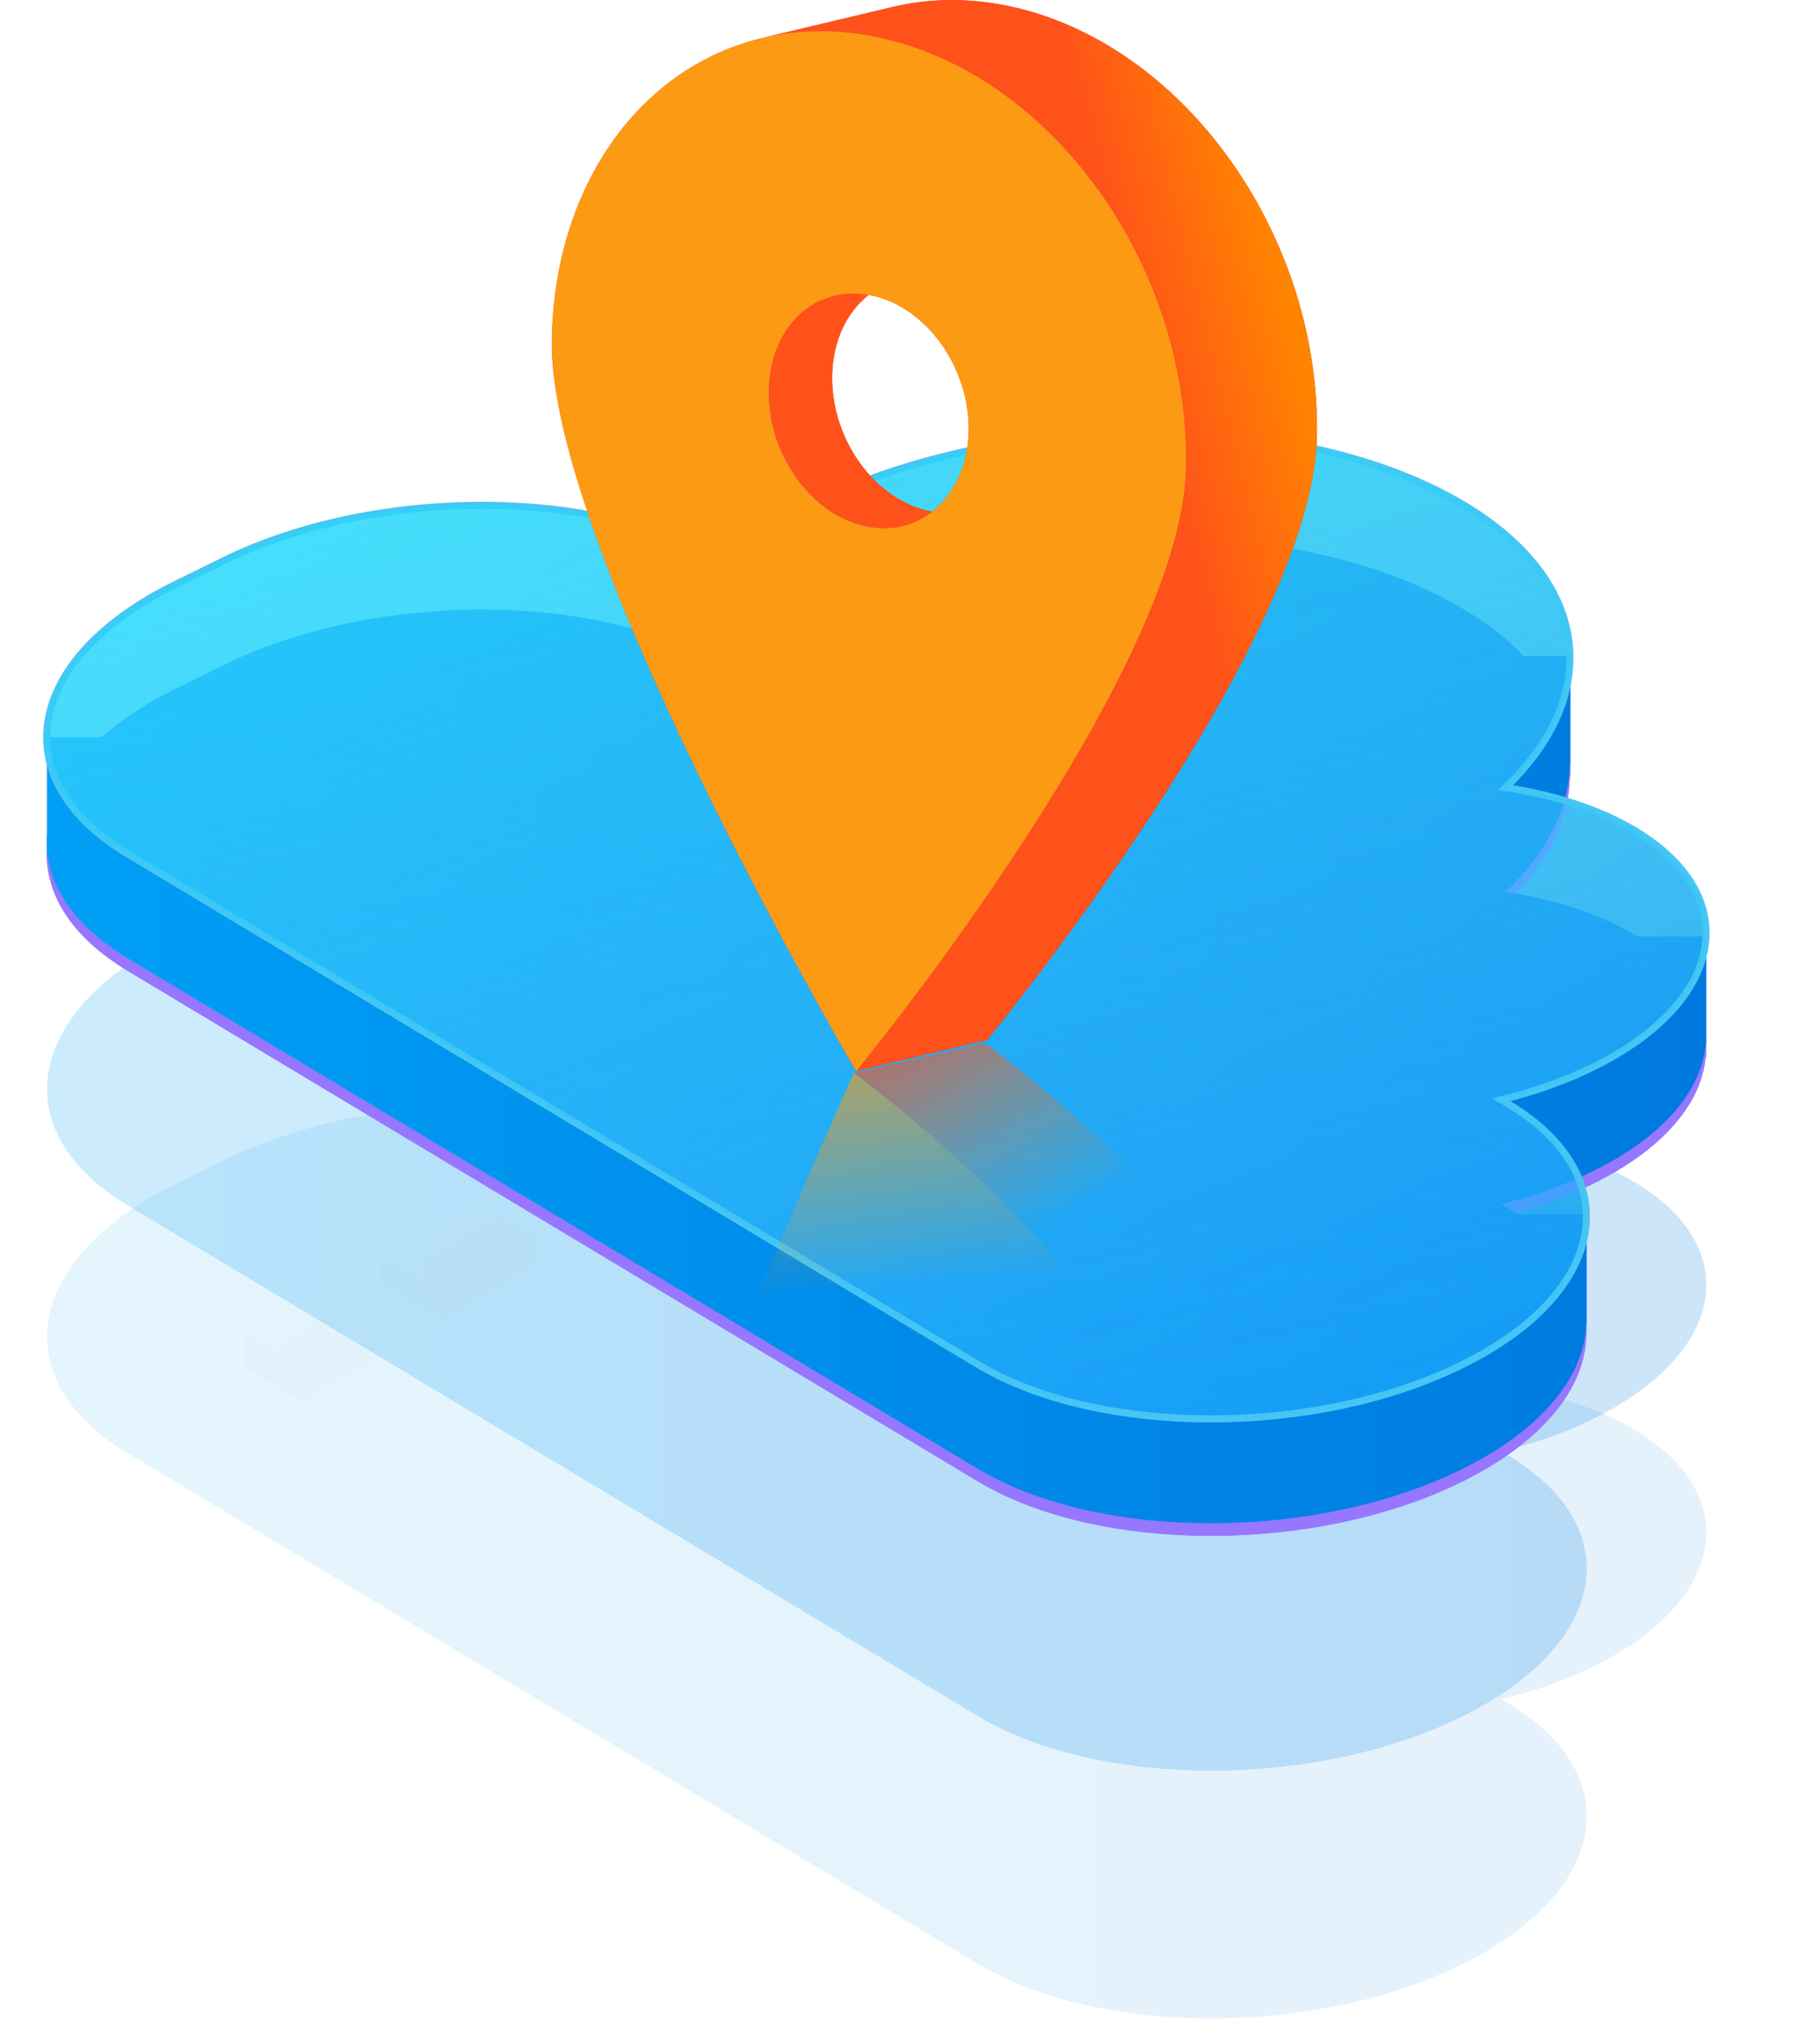
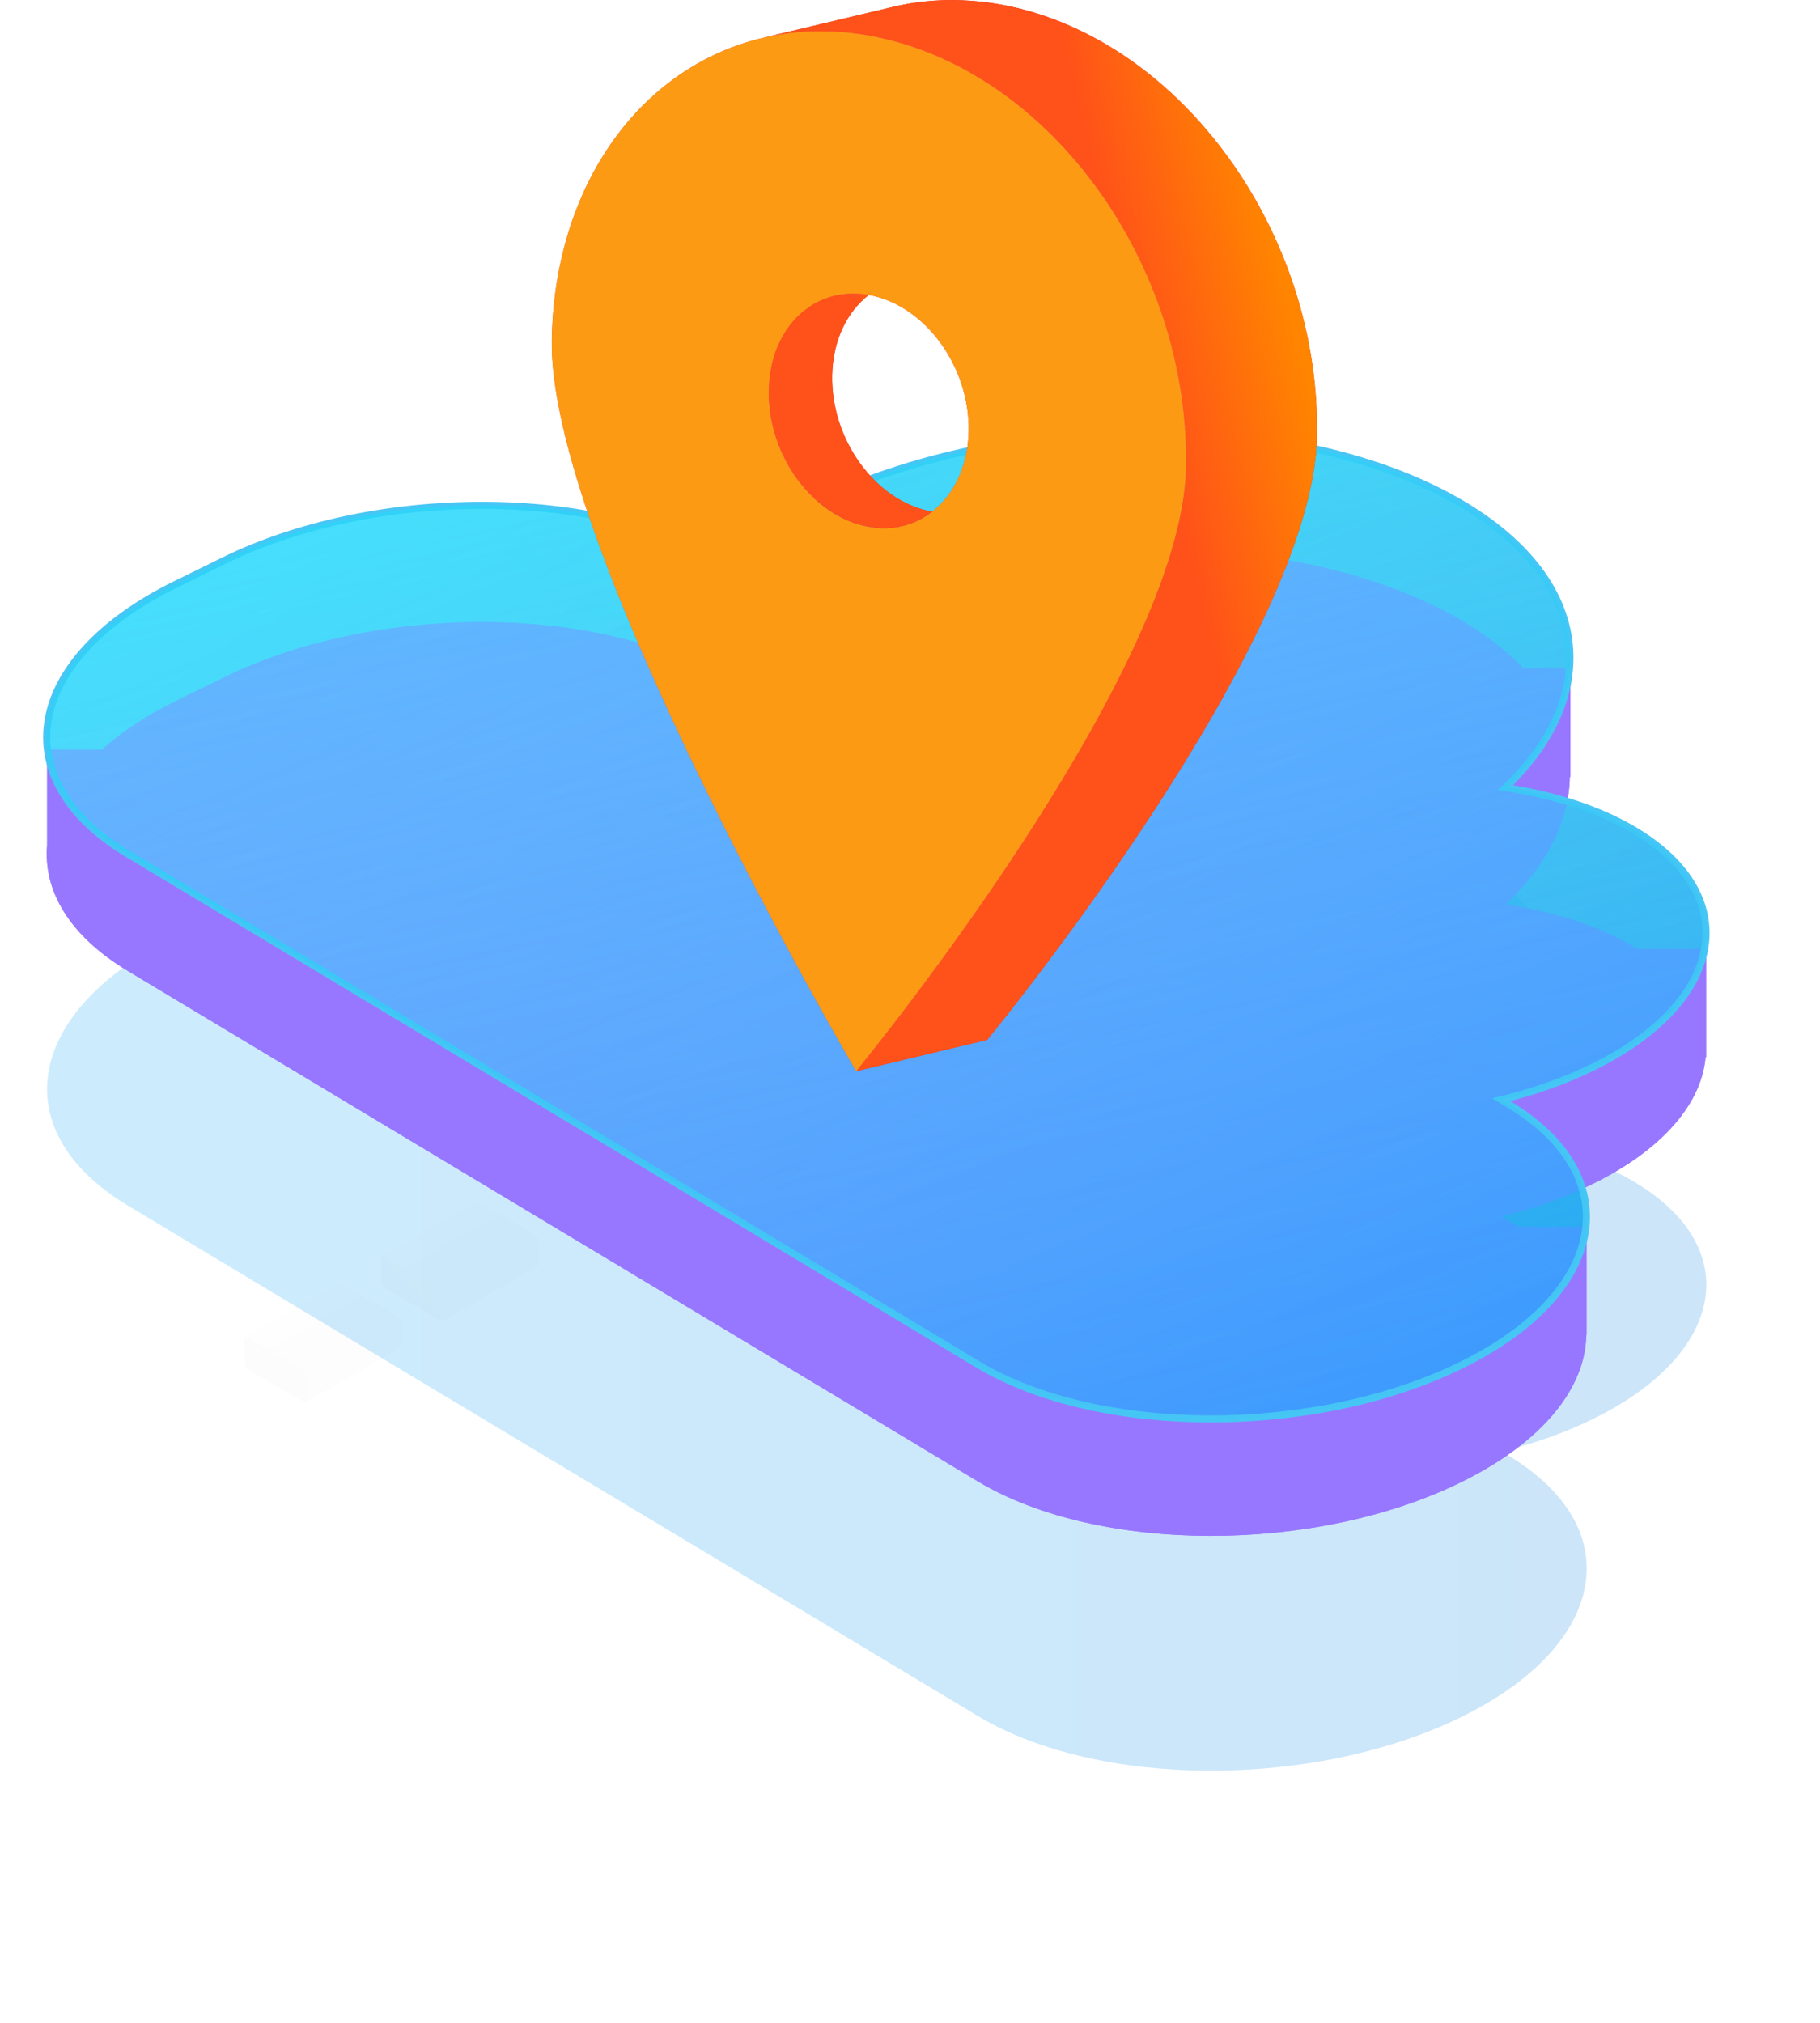
<svg xmlns="http://www.w3.org/2000/svg" width="198" height="220" viewBox="0 0 198 220" fill="none">
  <g clip-path="url(#clip0_6037_6)">
    <g clip-path="url(#clip1_6037_6)">
-       <path d="M164.093 185.242L163.357 184.801C166.899 183.939 170.272 182.762 173.341 181.249C187.727 174.177 189.777 162.68 177.933 155.565C174.055 153.232 169.158 151.667 163.83 150.857C174.308 140.821 173.183 128.474 159.311 120.151C141.594 109.516 109.794 109.463 88.282 120.035C84.446 121.916 81.21 124.018 78.561 126.256C65.037 118.154 40.793 118.122 24.388 126.183L19.145 128.757C2.73 136.828 0.386 149.943 13.911 158.056L49.809 179.61L70.701 192.147L106.41 213.585C119.525 221.456 143.075 221.498 158.996 213.669C174.938 205.85 177.208 193.113 164.093 185.242Z" fill="url(#paint0_linear_6037_6)" fill-opacity="0.1" />
      <path d="M164.093 158.301L163.357 157.86C166.899 156.998 170.272 155.821 173.341 154.308C187.727 147.236 189.777 135.739 177.933 128.624C174.055 126.291 169.158 124.726 163.83 123.916C174.308 113.881 173.183 101.533 159.311 93.21C141.594 82.575 109.794 82.522 88.282 93.094C84.446 94.975 81.21 97.077 78.561 99.315C65.037 91.213 40.793 91.181 24.388 99.242L19.145 101.816C2.73 109.887 0.386 123.002 13.911 131.115L49.809 152.669L70.701 165.206L106.41 186.644C119.525 194.515 143.075 194.557 158.996 186.728C174.938 178.909 177.208 166.173 164.093 158.301Z" fill="url(#paint1_linear_6037_6)" fill-opacity="0.2" />
      <path opacity="0.65" d="M164.063 120.045L163.327 119.604C166.869 118.742 170.242 117.565 173.311 116.051C187.699 108.978 189.748 97.481 177.904 90.366C174.026 88.033 169.128 86.467 163.8 85.657C174.278 75.621 173.154 63.272 159.281 54.948C141.562 44.313 109.759 44.26 88.246 54.833C84.41 56.714 81.173 58.816 78.525 61.054C64.999 52.952 40.753 52.92 24.348 60.981L19.104 63.556C2.688 71.627 0.344 84.743 13.87 92.857L49.771 114.412L70.664 126.95L106.375 148.389C119.491 156.261 143.043 156.303 158.966 148.474C174.909 140.654 177.179 127.917 164.063 120.045Z" fill="url(#paint2_linear_6037_6)" />
      <path d="M185.631 103.221H178.127C178.054 103.168 177.98 103.126 177.896 103.074C174.018 100.74 169.12 99.174 163.792 98.365C168.353 94.004 170.707 89.201 170.781 84.482H170.844V72.722H165.757C164.044 70.914 161.89 69.212 159.283 67.656C141.564 57.02 109.762 56.968 88.249 67.54C84.413 69.422 81.176 71.524 78.528 73.762C65.002 65.659 40.756 65.628 24.35 73.689L19.106 76.263C15.869 77.85 13.189 79.637 11.066 81.55H5.128V91.923C4.697 96.883 7.546 101.77 13.872 105.575L49.773 127.13L70.666 139.668L106.378 161.108C119.494 168.979 143.046 169.021 158.968 161.192C167.849 156.83 172.484 150.934 172.568 145.207H172.599V133.436H165.137C164.79 133.205 164.423 132.973 164.044 132.742L163.309 132.301C166.85 131.439 170.224 130.262 173.293 128.749C180.975 124.976 185.137 119.931 185.547 114.97H185.61V103.221H185.631Z" fill="#9777FF" />
      <path d="M185.631 103.221H178.127C178.054 103.168 177.98 103.126 177.896 103.074C174.018 100.74 169.12 99.174 163.792 98.365C168.353 94.004 170.707 89.201 170.781 84.482H170.844V72.722H165.757C164.044 70.914 161.89 69.212 159.283 67.656C141.564 57.02 109.762 56.968 88.249 67.54C84.413 69.422 81.176 71.524 78.528 73.762C65.002 65.659 40.756 65.628 24.35 73.689L19.106 76.263C15.869 77.85 13.189 79.637 11.066 81.55H5.128V91.923C4.697 96.883 7.546 101.77 13.872 105.575L49.773 127.13L70.666 139.668L106.378 161.108C119.494 168.979 143.046 169.021 158.968 161.192C167.849 156.83 172.484 150.934 172.568 145.207H172.599V133.436H165.137C164.79 133.205 164.423 132.973 164.044 132.742L163.309 132.301C166.85 131.439 170.224 130.262 173.293 128.749C180.975 124.976 185.137 119.931 185.547 114.97H185.61V103.221H185.631Z" fill="#9777FF" />
-       <path d="M185.631 101.854H178.127C178.054 101.801 177.98 101.759 177.896 101.707C174.018 99.374 169.12 97.808 163.792 96.999C168.353 92.637 170.707 87.834 170.781 83.115H170.844V71.355H165.757C164.044 69.547 161.89 67.845 159.283 66.29C141.564 55.654 109.762 55.601 88.249 66.174C84.413 68.055 81.176 70.157 78.528 72.396C65.002 64.293 40.756 64.261 24.35 72.322L19.106 74.897C15.869 76.484 13.189 78.27 11.066 80.183H5.128V90.556C4.697 95.517 7.546 100.404 13.872 104.208L49.773 125.763L70.666 138.301L106.378 159.741C119.494 167.613 143.046 167.655 158.968 159.825C167.849 155.464 172.484 149.568 172.568 143.84H172.599V132.069H165.137C164.79 131.838 164.423 131.607 164.044 131.376L163.309 130.934C166.85 130.072 170.224 128.895 173.293 127.382C180.975 123.609 185.137 118.564 185.547 113.604H185.61V101.854H185.631Z" fill="url(#paint3_linear_6037_6)" />
      <path d="M164.063 120.045L163.327 119.604C166.869 118.742 170.242 117.565 173.311 116.051C187.699 108.978 189.748 97.481 177.904 90.366C174.026 88.033 169.128 86.467 163.8 85.657C174.278 75.621 173.154 63.272 159.281 54.948C141.562 44.313 109.759 44.26 88.246 54.833C84.41 56.714 81.173 58.816 78.525 61.054C64.999 52.952 40.753 52.92 24.348 60.981L19.104 63.556C2.688 71.627 0.344 84.743 13.87 92.857L49.771 114.412L70.664 126.95L106.375 148.389C119.491 156.261 143.043 156.303 158.966 148.474C174.909 140.654 177.179 127.917 164.063 120.045Z" fill="url(#paint4_linear_6037_6)" fill-opacity="0.73" stroke="#46C6F4" stroke-width="0.768" stroke-miterlimit="10" />
      <path d="M164.063 120.045L163.327 119.604C166.869 118.742 170.242 117.565 173.311 116.051C187.699 108.978 189.748 97.481 177.904 90.366C174.026 88.033 169.128 86.467 163.8 85.657C174.278 75.621 173.154 63.272 159.281 54.948C141.562 44.313 109.759 44.26 88.246 54.833C84.41 56.714 81.173 58.816 78.525 61.054C64.999 52.952 40.753 52.92 24.348 60.981L19.104 63.556C2.688 71.627 0.344 84.743 13.87 92.857L49.771 114.412L70.664 126.95L106.375 148.389C119.491 156.261 143.043 156.303 158.966 148.474C174.909 140.654 177.179 127.917 164.063 120.045Z" fill="url(#paint5_linear_6037_6)" fill-opacity="0.66" />
      <g opacity="0.15">
        <path opacity="0.15" d="M51.776 130.752C51.894 130.682 52.035 130.705 52.223 130.799L58.011 134.14C58.34 134.328 58.599 134.728 58.599 135.058V137.434C58.599 137.575 58.552 137.669 58.458 137.716L48.295 143.621L41.59 136.657L51.776 130.752Z" fill="url(#paint6_linear_6037_6)" />
        <path opacity="0.15" d="M42.033 140.234L47.821 143.574C48.15 143.763 48.409 143.645 48.409 143.339V140.963C48.409 140.634 48.15 140.234 47.821 140.046L42.033 136.705C41.704 136.517 41.445 136.634 41.445 136.94V139.316C41.469 139.622 41.728 140.046 42.033 140.234Z" fill="#9A9FA0" />
      </g>
      <g opacity="0.15">
        <path opacity="0.15" d="M36.862 139.623C36.98 139.552 37.121 139.576 37.309 139.67L43.096 143.01C43.426 143.199 43.685 143.599 43.685 143.928V146.304C43.685 146.445 43.638 146.539 43.544 146.586L33.38 152.444L26.676 145.481L36.862 139.623Z" fill="url(#paint7_linear_6037_6)" />
        <path opacity="0.15" d="M27.146 149.08L32.933 152.421C33.262 152.609 33.521 152.491 33.521 152.185V149.809C33.521 149.48 33.262 149.08 32.933 148.892L27.146 145.528C26.816 145.339 26.558 145.457 26.558 145.763V148.139C26.558 148.492 26.816 148.892 27.146 149.08Z" fill="#9A9FA0" />
      </g>
    </g>
    <g clip-path="url(#clip2_6037_6)">
      <path d="M95.288 4.013C90.937 3.135 86.752 3.221 82.887 4.141L97.138 0.75C101.003 -0.17 105.188 -0.256 109.539 0.621C128.592 4.483 143.685 25.452 143.27 47.459C142.855 69.477 109.172 110.912 107.393 113.095L93.142 116.497C94.921 114.314 128.604 72.879 129.019 50.861C129.434 28.855 114.341 7.875 95.288 4.023V4.013Z" fill="#E53027" />
      <path d="M95.288 4.013C90.937 3.135 86.752 3.221 82.887 4.141L97.138 0.75C101.003 -0.17 105.188 -0.256 109.539 0.621C128.592 4.483 143.685 25.452 143.27 47.459C142.855 69.477 109.172 110.912 107.393 113.095L93.142 116.497C94.921 114.314 128.604 72.879 129.019 50.861C129.434 28.855 114.341 7.875 95.288 4.023V4.013Z" fill="url(#paint8_linear_6037_6)" />
      <path d="M95.29 4.012C76.238 0.161 60.457 14.882 60.03 36.889C59.615 58.906 91.461 113.608 93.145 116.496C94.923 114.314 128.606 72.878 129.021 50.861C129.436 28.854 114.343 7.874 95.29 4.023V4.012ZM94.271 57.248C88.26 56.028 83.505 49.417 83.636 42.484C83.766 35.541 88.746 30.908 94.745 32.117C100.744 33.337 105.51 39.948 105.38 46.881C105.25 53.824 100.27 58.457 94.271 57.248Z" fill="#E84941" />
      <path d="M95.29 4.012C76.238 0.161 60.457 14.882 60.03 36.889C59.615 58.906 91.461 113.608 93.145 116.496C94.923 114.314 128.606 72.878 129.021 50.861C129.436 28.854 114.343 7.874 95.29 4.023V4.012ZM94.271 57.248C88.26 56.028 83.505 49.417 83.636 42.484C83.766 35.541 88.746 30.908 94.745 32.117C100.744 33.337 105.51 39.948 105.38 46.881C105.25 53.824 100.27 58.457 94.271 57.248Z" fill="#FD9A13" />
      <path d="M95.216 57.398C95.216 57.398 95.275 57.398 95.311 57.408C95.607 57.441 95.904 57.451 96.188 57.441C96.236 57.441 96.283 57.441 96.319 57.441C96.603 57.441 96.888 57.419 97.16 57.387C97.208 57.387 97.255 57.376 97.303 57.366C97.576 57.334 97.848 57.28 98.121 57.216C99.33 56.938 100.445 56.392 101.417 55.632C101.334 55.622 101.251 55.611 101.168 55.6C95.157 54.381 90.403 47.769 90.533 40.836C90.604 37.028 92.145 33.914 94.505 32.085C93.189 31.85 91.92 31.903 90.734 32.192C90.533 32.245 90.331 32.299 90.142 32.363C90.106 32.374 90.071 32.385 90.047 32.395C89.833 32.47 89.62 32.556 89.407 32.641C89.359 32.663 89.312 32.684 89.264 32.706C89.063 32.791 88.873 32.887 88.683 32.994C88.671 32.994 88.648 33.016 88.636 33.016C88.434 33.133 88.245 33.251 88.055 33.38C88.008 33.412 87.96 33.444 87.925 33.476C87.735 33.615 87.545 33.754 87.367 33.893C87.367 33.893 87.356 33.904 87.344 33.914C87.166 34.064 87 34.214 86.834 34.374C86.798 34.417 86.751 34.449 86.715 34.492C86.549 34.663 86.395 34.835 86.241 35.016C86.217 35.038 86.206 35.059 86.182 35.091C86.04 35.252 85.909 35.434 85.779 35.605C85.743 35.648 85.719 35.69 85.684 35.733C85.541 35.926 85.411 36.129 85.293 36.343C85.269 36.386 85.245 36.418 85.221 36.461C85.115 36.643 85.008 36.835 84.913 37.038C84.889 37.081 84.866 37.124 84.842 37.178C84.735 37.402 84.629 37.627 84.534 37.862C84.51 37.916 84.498 37.969 84.475 38.012C84.391 38.226 84.32 38.44 84.249 38.665C84.237 38.707 84.225 38.75 84.214 38.793C84.131 39.039 84.071 39.296 84 39.563C83.988 39.627 83.977 39.681 83.965 39.745C83.905 39.991 83.858 40.237 83.822 40.483C83.822 40.516 83.822 40.537 83.811 40.569C83.763 40.847 83.739 41.125 83.704 41.403C83.704 41.468 83.692 41.542 83.692 41.607C83.668 41.896 83.656 42.184 83.644 42.484C83.644 42.698 83.644 42.923 83.644 43.137C83.644 43.351 83.656 43.565 83.68 43.779C83.751 44.848 83.941 45.907 84.225 46.935C84.51 47.962 84.901 48.946 85.376 49.877C85.565 50.251 85.767 50.615 85.98 50.968C86.3 51.503 86.656 52.016 87.035 52.498C87.664 53.3 88.363 54.038 89.134 54.68C89.893 55.322 90.711 55.868 91.576 56.296C92.442 56.734 93.343 57.055 94.291 57.237C94.611 57.301 94.932 57.344 95.24 57.376L95.216 57.398Z" fill="#E53027" />
      <path d="M95.216 57.398C95.216 57.398 95.275 57.398 95.311 57.408C95.607 57.441 95.904 57.451 96.188 57.441C96.236 57.441 96.283 57.441 96.319 57.441C96.603 57.441 96.888 57.419 97.16 57.387C97.208 57.387 97.255 57.376 97.303 57.366C97.576 57.334 97.848 57.28 98.121 57.216C99.33 56.938 100.445 56.392 101.417 55.632C101.334 55.622 101.251 55.611 101.168 55.6C95.157 54.381 90.403 47.769 90.533 40.836C90.604 37.028 92.145 33.914 94.505 32.085C93.189 31.85 91.92 31.903 90.734 32.192C90.533 32.245 90.331 32.299 90.142 32.363C90.106 32.374 90.071 32.385 90.047 32.395C89.833 32.47 89.62 32.556 89.407 32.641C89.359 32.663 89.312 32.684 89.264 32.706C89.063 32.791 88.873 32.887 88.683 32.994C88.671 32.994 88.648 33.016 88.636 33.016C88.434 33.133 88.245 33.251 88.055 33.38C88.008 33.412 87.96 33.444 87.925 33.476C87.735 33.615 87.545 33.754 87.367 33.893C87.367 33.893 87.356 33.904 87.344 33.914C87.166 34.064 87 34.214 86.834 34.374C86.798 34.417 86.751 34.449 86.715 34.492C86.549 34.663 86.395 34.835 86.241 35.016C86.217 35.038 86.206 35.059 86.182 35.091C86.04 35.252 85.909 35.434 85.779 35.605C85.743 35.648 85.719 35.69 85.684 35.733C85.541 35.926 85.411 36.129 85.293 36.343C85.269 36.386 85.245 36.418 85.221 36.461C85.115 36.643 85.008 36.835 84.913 37.038C84.889 37.081 84.866 37.124 84.842 37.178C84.735 37.402 84.629 37.627 84.534 37.862C84.51 37.916 84.498 37.969 84.475 38.012C84.391 38.226 84.32 38.44 84.249 38.665C84.237 38.707 84.225 38.75 84.214 38.793C84.131 39.039 84.071 39.296 84 39.563C83.988 39.627 83.977 39.681 83.965 39.745C83.905 39.991 83.858 40.237 83.822 40.483C83.822 40.516 83.822 40.537 83.811 40.569C83.763 40.847 83.739 41.125 83.704 41.403C83.704 41.468 83.692 41.542 83.692 41.607C83.668 41.896 83.656 42.184 83.644 42.484C83.644 42.698 83.644 42.923 83.644 43.137C83.644 43.351 83.656 43.565 83.68 43.779C83.751 44.848 83.941 45.907 84.225 46.935C84.51 47.962 84.901 48.946 85.376 49.877C85.565 50.251 85.767 50.615 85.98 50.968C86.3 51.503 86.656 52.016 87.035 52.498C87.664 53.3 88.363 54.038 89.134 54.68C89.893 55.322 90.711 55.868 91.576 56.296C92.442 56.734 93.343 57.055 94.291 57.237C94.611 57.301 94.932 57.344 95.24 57.376L95.216 57.398Z" fill="url(#paint9_linear_6037_6)" />
    </g>
    <g opacity="0.61" clip-path="url(#clip3_6037_6)">
      <path d="M95.99 226.712C91.662 229.622 87.501 231.484 83.647 232.383L97.863 229.077C101.716 228.178 105.878 226.306 110.205 223.407C129.128 210.686 143.983 182.934 143.379 161.398C142.774 139.873 108.889 114.731 107.111 113.405L92.895 116.71C94.674 118.037 128.558 143.179 129.175 164.704C129.78 186.229 114.936 213.992 96.001 226.712H95.99Z" fill="url(#paint10_linear_6037_6)" />
      <path d="M129.163 164.714C128.559 143.178 94.674 118.036 92.895 116.709C91.247 120.336 60.007 189.235 60.611 210.76C61.216 232.285 77.056 239.432 95.99 226.711C114.912 213.991 129.768 186.239 129.163 164.703V164.714Z" fill="url(#paint11_linear_6037_6)" />
    </g>
  </g>
  <defs>
    <linearGradient id="paint0_linear_6037_6" x1="5.133" y1="165.819" x2="185.633" y2="165.819" gradientUnits="userSpaceOnUse">
      <stop stop-color="#009FF5" />
      <stop offset="1" stop-color="#0079DF" />
    </linearGradient>
    <linearGradient id="paint1_linear_6037_6" x1="15.059" y1="138.878" x2="195.558" y2="138.878" gradientUnits="userSpaceOnUse">
      <stop stop-color="#009FF5" />
      <stop offset="1" stop-color="#0079DF" />
    </linearGradient>
    <linearGradient id="paint2_linear_6037_6" x1="47.866" y1="20.533" x2="146.89" y2="155.803" gradientUnits="userSpaceOnUse">
      <stop stop-color="#00C2FA" />
      <stop offset="1" stop-color="#008BC1" />
    </linearGradient>
    <linearGradient id="paint3_linear_6037_6" x1="5.098" y1="111.966" x2="185.634" y2="111.966" gradientUnits="userSpaceOnUse">
      <stop stop-color="#009FF5" />
      <stop offset="1" stop-color="#0079DF" />
    </linearGradient>
    <linearGradient id="paint4_linear_6037_6" x1="73.157" y1="37.824" x2="126.29" y2="165.062" gradientUnits="userSpaceOnUse">
      <stop stop-color="#7CE2FF" stop-opacity="0.54" />
      <stop offset="1" stop-color="#1AA7FD" />
    </linearGradient>
    <linearGradient id="paint5_linear_6037_6" x1="73.157" y1="37.824" x2="101.622" y2="170.935" gradientUnits="userSpaceOnUse">
      <stop stop-color="#00F0FF" stop-opacity="0.54" />
      <stop offset="1" stop-color="#1AA7FD" stop-opacity="0" />
    </linearGradient>
    <linearGradient id="paint6_linear_6037_6" x1="52.982" y1="140.715" x2="48.464" y2="132.932" gradientUnits="userSpaceOnUse">
      <stop stop-color="#A3A3A3" />
      <stop offset="1" stop-color="#D8D8D8" />
    </linearGradient>
    <linearGradient id="paint7_linear_6037_6" x1="38.074" y1="149.569" x2="33.556" y2="141.785" gradientUnits="userSpaceOnUse">
      <stop stop-color="#A3A3A3" />
      <stop offset="1" stop-color="#D8D8D8" />
    </linearGradient>
    <linearGradient id="paint8_linear_6037_6" x1="130.889" y1="-5.376" x2="113.873" y2="-1.181" gradientUnits="userSpaceOnUse">
      <stop stop-color="#FF8500" />
      <stop offset="1" stop-color="#FF511A" />
    </linearGradient>
    <linearGradient id="paint9_linear_6037_6" x1="97.771" y1="30.758" x2="92.984" y2="32.344" gradientUnits="userSpaceOnUse">
      <stop stop-color="#FF8500" />
      <stop offset="1" stop-color="#FF511A" />
    </linearGradient>
    <linearGradient id="paint10_linear_6037_6" x1="159.609" y1="108.323" x2="148.009" y2="87.209" gradientUnits="userSpaceOnUse">
      <stop stop-color="#FF8500" stop-opacity="0" />
      <stop offset="1" stop-color="#FF511A" />
    </linearGradient>
    <linearGradient id="paint11_linear_6037_6" x1="94.892" y1="116.709" x2="96.667" y2="140.18" gradientUnits="userSpaceOnUse">
      <stop stop-color="#FD9A13" />
      <stop offset="1" stop-color="#FD9A13" stop-opacity="0" />
    </linearGradient>
    <clipPath id="clip0_6037_6">
      <rect width="198" height="220" fill="white" />
    </clipPath>
    <clipPath id="clip1_6037_6">
      <rect width="198.05" height="209.71" fill="white" transform="translate(0 9.804)" />
    </clipPath>
    <clipPath id="clip2_6037_6">
      <rect width="83.254" height="116.485" fill="white" transform="translate(60.029)" />
    </clipPath>
    <clipPath id="clip3_6037_6">
-       <rect width="82.791" height="119.609" fill="white" transform="translate(60.612 113.404)" />
-     </clipPath>
+       </clipPath>
  </defs>
</svg>